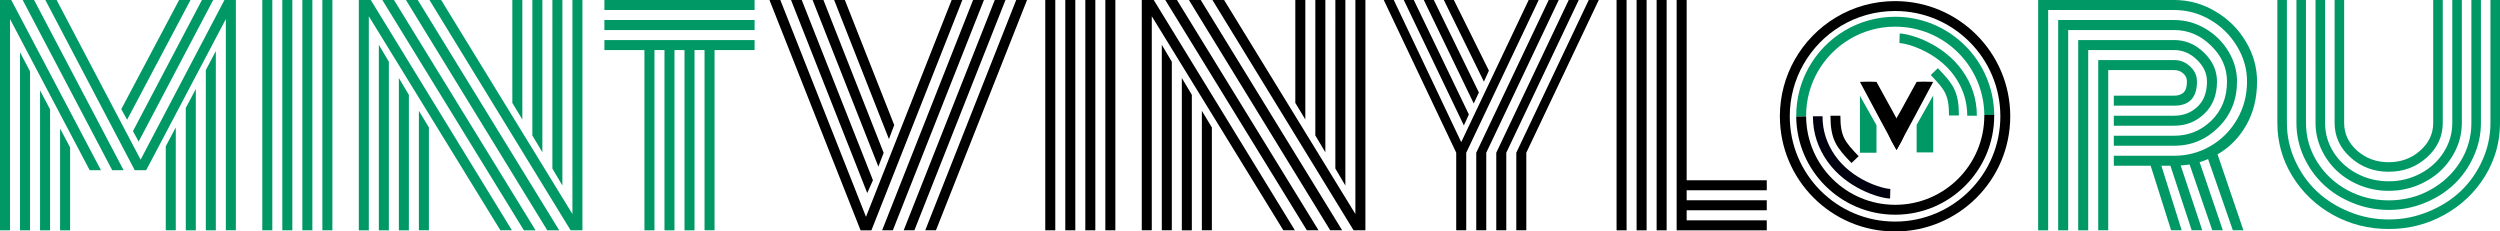
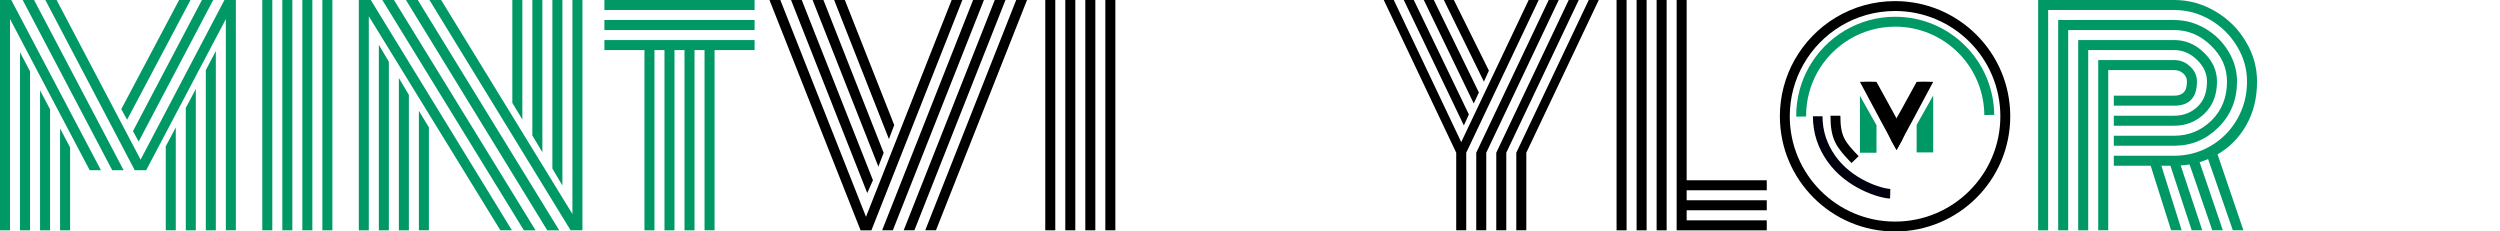
<svg xmlns="http://www.w3.org/2000/svg" xmlns:ns1="http://www.inkscape.org/namespaces/inkscape" xmlns:ns2="http://sodipodi.sourceforge.net/DTD/sodipodi-0.dtd" width="884.253mm" height="81.875mm" viewBox="0 0 884.253 81.875" version="1.1" id="svg1843" ns1:version="1.1 (c68e22c387, 2021-05-23)" ns2:docname="final_logo_name.svg">
  <ns2:namedview id="namedview1845" pagecolor="#ffffff" bordercolor="#666666" borderopacity="1.0" ns1:pageshadow="2" ns1:pageopacity="0.0" ns1:pagecheckerboard="0" ns1:document-units="mm" showgrid="false" ns1:zoom="0.22392792" ns1:cx="1415.6341" ns1:cy="355.02496" ns1:window-width="1920" ns1:window-height="1001" ns1:window-x="-9" ns1:window-y="-9" ns1:window-maximized="1" ns1:current-layer="g993" fit-margin-top="0" fit-margin-left="0" fit-margin-right="0" fit-margin-bottom="0" />
  <defs id="defs1840" />
  <g ns1:label="Слой 1" ns1:groupmode="layer" id="layer1" transform="translate(396.772,-54.892)">
    <g id="g1051" style="display:inline" transform="translate(-397.436,1.883)">
      <g id="g870">
        <g id="g993" transform="translate(141.746,175.516)" style="display:inline">
          <g id="g907">
            <g id="g883" transform="translate(-141.746,-171.379)" style="display:inline">
              <path d="m 59.298,100.619 3.542,-6.69 v 36.4 h -3.542 z m 7.083,-13.576 3.542,-6.69 v 49.977 h -3.542 z m 7.083,-13.38 3.542,-6.739 V 130.33 H 73.464 Z M 49.706,98.946 47.689,95.257 72.087,48.871 h 3.984 z M 45.623,91.224 43.557,87.485 64.02,48.871 h 4.034 z m -23.709,3.099 3.542,6.69 v 29.317 h -3.542 z m -7.083,-13.478 3.542,6.69 V 130.33 H 14.83 Z M 7.747,67.367 11.289,74.106 v 56.224 H 7.747 Z M 36.375,109.08 H 32.391 L 4.205,55.61 V 130.33 H 0.664 V 48.871 H 4.648 Z m 8.018,0 H 40.36 L 8.682,48.871 H 12.715 Z M 80.548,55.61 52.362,109.08 H 48.328 L 16.7,48.871 h 3.984 l 29.71,56.47 29.661,-56.47 h 4.034 v 81.458 h -3.542 z" style="font-style:normal;font-weight:normal;font-size:10.583px;line-height:1.25;font-family:sans-serif;fill:#009966;fill-opacity:1;stroke:none;stroke-width:0.265;stroke-miterlimit:0;stroke-dasharray:none" id="path1063" />
              <path d="m 114.685,48.871 h 3.542 v 81.458 h -3.542 z m -7.083,0 h 3.542 v 81.458 h -3.542 z m -7.083,0 h 3.542 v 81.458 h -3.542 z m -7.083,0 h 3.542 v 81.458 h -3.542 z" style="font-style:normal;font-weight:normal;font-size:10.583px;line-height:1.25;font-family:sans-serif;fill:#009966;fill-opacity:1;stroke:none;stroke-width:0.265;stroke-miterlimit:0;stroke-dasharray:none" id="path1065" />
              <path d="m 185.42,91.125 -3.542,-5.854 V 48.871 h 3.542 z m 7.083,11.609 -3.542,-5.952 V 48.871 h 3.542 z m 7.083,11.756 -3.542,-6.001 V 48.871 h 3.542 z M 148.823,88.076 152.365,93.929 v 36.4 h -3.542 z m -7.083,-11.609 3.542,5.952 v 47.911 h -3.542 z m -7.083,-11.756 3.542,6.001 v 59.618 h -3.542 z m 1.23,-15.839 h 4.132 l 50.075,81.458 h -4.132 z m 8.362,0 h 4.181 l 50.026,81.458 h -4.23 z m 8.313,0 h 4.132 l 46.435,75.703 V 48.871 h 3.542 v 81.458 q 0,0 -4.181,0 z m -21.447,5.755 V 130.33 H 127.573 V 48.871 q 0,0 4.23,0 l 49.928,81.458 h -4.083 z" style="font-style:normal;font-weight:normal;font-size:10.583px;line-height:1.25;font-family:sans-serif;fill:#009966;fill-opacity:1;stroke:none;stroke-width:0.265;stroke-miterlimit:0;stroke-dasharray:none" id="path1067" />
              <path d="M 214.442,52.413 V 48.871 h 53.125 v 3.542 z m 0,7.083 v -3.542 h 53.125 v 3.542 z m 0,7.083 v -3.542 h 53.125 v 3.542 h -14.167 v 63.75 h -3.542 V 66.58 h -3.542 v 63.75 h -3.542 V 66.58 h -3.542 v 63.75 h -3.542 V 66.58 h -3.542 v 63.75 h -3.542 V 66.58 Z" style="font-style:normal;font-weight:normal;font-size:10.583px;line-height:1.25;font-family:sans-serif;fill:#009966;fill-opacity:1;stroke:none;stroke-width:0.265;stroke-miterlimit:0;stroke-dasharray:none" id="path1069" />
              <path d="m 272.83,48.871 h 3.837 l 30.301,76.687 30.301,-76.687 h 3.788 l -32.17,81.458 h -3.837 z m 36.597,63.75 -2.017,4.525 -26.956,-68.275 h 3.788 z m 3.788,-9.69 -1.869,4.87 -23.267,-58.929 h 3.837 z m 3.738,-9.838 -1.869,4.968 -19.381,-49.19 h 3.788 z M 360.093,48.871 h 3.837 l -32.219,81.458 h -3.788 z m -7.575,0 h 3.788 l -32.219,81.458 h -3.788 z m -7.674,0 h 3.837 l -32.219,81.458 h -3.788 z" style="font-style:normal;font-variant:normal;font-weight:normal;font-stretch:normal;font-size:10.583px;line-height:1.25;font-family:Monoton;-inkscape-font-specification:Monoton;fill:#000000;fill-opacity:1;stroke:none;stroke-width:0.265;stroke-miterlimit:0;stroke-dasharray:none" id="path1071" />
              <path d="m 391.624,48.871 h 3.542 v 81.458 h -3.542 z m -7.083,0 h 3.542 v 81.458 h -3.542 z m -7.083,0 h 3.542 v 81.458 h -3.542 z m -7.083,0 h 3.542 v 81.458 h -3.542 z" style="font-style:normal;font-variant:normal;font-weight:normal;font-stretch:normal;font-size:10.583px;line-height:1.25;font-family:Monoton;-inkscape-font-specification:Monoton;fill:#000000;fill-opacity:1;stroke:none;stroke-width:0.265;stroke-miterlimit:0;stroke-dasharray:none" id="path1073" />
-               <path d="M 462.359,91.125 458.817,85.272 V 48.871 h 3.542 z m 7.083,11.609 -3.542,-5.952 V 48.871 h 3.542 z m 7.083,11.756 -3.542,-6.001 V 48.871 h 3.542 z m -50.764,-26.415 3.542,5.854 v 36.4 h -3.542 z m -7.083,-11.609 3.542,5.952 v 47.911 h -3.542 z m -7.083,-11.756 3.542,6.001 v 59.618 h -3.542 z m 1.23,-15.839 h 4.132 l 50.075,81.458 h -4.132 z m 8.362,0 h 4.181 l 50.026,81.458 h -4.23 z m 8.313,0 h 4.132 l 46.435,75.703 V 48.871 h 3.542 v 81.458 q 0,0 -4.181,0 z m -21.447,5.755 v 75.703 h -3.542 V 48.871 q 0,0 4.23,0 l 49.928,81.458 h -4.083 z" style="font-style:normal;font-variant:normal;font-weight:normal;font-stretch:normal;font-size:10.583px;line-height:1.25;font-family:Monoton;-inkscape-font-specification:Monoton;fill:#000000;fill-opacity:1;stroke:none;stroke-width:0.265;stroke-miterlimit:0;stroke-dasharray:none" id="path1075" />
              <path d="m 520.206,89.354 -1.771,3.886 -21.25,-44.369 h 3.542 z m 3.542,-7.772 -1.82,3.886 -17.659,-36.597 h 3.542 z m 3.542,-7.723 -1.771,3.886 -14.167,-28.874 h 3.542 z m -4.476,29.022 25.628,-54.01 h 3.542 l -25.628,54.01 v 27.448 h -3.542 z m 7.083,0 25.628,-54.01 h 3.542 l -25.628,54.01 v 27.448 h -3.542 z m 7.083,0 25.628,-54.01 h 3.542 l -25.628,54.01 v 27.448 h -3.542 z M 517.501,99.143 541.358,48.871 h 3.542 l -25.628,54.01 v 27.448 h -3.542 V 102.882 L 490.102,48.871 h 3.542 z" style="font-style:normal;font-variant:normal;font-weight:normal;font-stretch:normal;font-size:10.583px;line-height:1.25;font-family:Monoton;-inkscape-font-specification:Monoton;fill:#000000;fill-opacity:1;stroke:none;stroke-width:0.265;stroke-miterlimit:0;stroke-dasharray:none" id="path1077" />
              <path d="m 572.446,48.871 h 3.542 v 81.458 h -3.542 z m 21.25,0 h 3.542 v 63.75 h 28.333 v 3.542 h -28.333 v 3.542 h 28.333 v 3.542 h -28.333 v 3.542 h 28.333 v 3.542 h -31.875 z m -7.083,0 h 3.542 v 81.458 h -3.542 z m -7.083,0 h 3.542 v 81.458 h -3.542 z" style="font-style:normal;font-variant:normal;font-weight:normal;font-stretch:normal;font-size:10.583px;line-height:1.25;font-family:Monoton;-inkscape-font-specification:Monoton;fill:#000000;fill-opacity:1;stroke:none;stroke-width:0.265;stroke-miterlimit:0;stroke-dasharray:none" id="path1079" />
              <path d="m 748.319,89.797 h 21.348 q 4.87,0 8.215,-3.148 3.394,-3.148 3.394,-8.953 0,-4.28 -3.542,-7.674 -3.542,-3.443 -8.067,-3.443 H 739.268 v 63.75 h -3.542 V 63.038 h 33.941 q 6.001,0 10.576,4.476 4.575,4.427 4.575,10.182 0,7.083 -4.427,11.363 -4.427,4.28 -10.723,4.28 h -21.348 z m 0,7.083 h 21.348 q 7.674,0 13.183,-5.362 5.509,-5.411 5.509,-13.822 0,-7.231 -5.657,-12.691 -5.608,-5.509 -13.035,-5.509 h -37.483 v 70.833 h -3.542 V 55.955 h 41.024 q 5.854,0 10.969,3.001 5.165,3.001 8.215,8.067 3.05,5.017 3.05,10.674 0,9.69 -6.591,16.233 -6.542,6.493 -15.642,6.493 h -21.348 z m 0,7.083 h 21.348 q 6.886,0 12.789,-3.394 5.903,-3.394 9.444,-9.444 3.542,-6.1 3.542,-13.429 0,-6.641 -3.542,-12.445 -3.492,-5.854 -9.444,-9.346 -5.952,-3.492 -12.789,-3.492 h -44.566 v 77.917 h -3.542 V 48.871 h 48.108 q 7.723,0 14.511,3.984 6.788,3.935 10.773,10.625 4.034,6.641 4.034,14.216 0,8.756 -3.788,15.396 -3.738,6.641 -10.182,10.379 l 9.149,26.858 h -3.738 l -8.756,-25.185 q -1.968,0.787 -3.001,1.082 l 8.215,24.103 h -3.738 l -8.018,-23.267 q -0.443,0.098 -3.148,0.344 l 7.624,22.922 h -3.738 l -7.526,-22.824 h -3.197 l 7.182,22.824 h -3.738 l -7.231,-22.824 h -13.035 z m -1.968,26.366 h -3.542 V 70.121 h 26.858 q 3.296,0 5.657,2.263 2.41,2.214 2.41,5.312 0,8.559 -8.067,8.559 h -21.348 v -3.542 h 21.348 q 2.115,0 3.296,-1.082 1.23,-1.131 1.23,-3.935 0,-1.722 -1.328,-2.853 -1.279,-1.181 -3.197,-1.181 h -23.316 z" style="font-style:normal;font-weight:normal;font-size:10.583px;line-height:1.25;font-family:sans-serif;letter-spacing:1.323px;fill:#009966;fill-opacity:1;stroke:none;stroke-width:0.265;stroke-miterlimit:0;stroke-dasharray:none" id="path1083" />
-               <path d="M 861.292,92.371 V 48.871 h 3.375 v 43.5 q 0,7.125 -5.625,12.187 -5.625,5.062 -13.5,5.062 -7.875,0 -13.5,-5.062 -5.625,-5.062 -5.625,-12.187 V 48.871 h 3.375 v 43.5 q 0,5.719 4.594,9.797 4.641,4.078 11.156,4.078 6.516,0 11.109,-4.078 4.641,-4.078 4.641,-9.797 z m 6.75,0 V 48.871 h 3.375 v 43.5 q 0,4.875 -2.063,9.328 -2.062,4.406 -5.531,7.641 -3.469,3.234 -8.25,5.156 -4.781,1.875 -10.031,1.875 -5.25,0 -10.031,-1.875 -4.781,-1.922 -8.25,-5.156 -3.469,-3.234 -5.531,-7.641 -2.062,-4.453 -2.062,-9.328 V 48.871 h 3.375 v 43.5 q 0,5.578 3,10.359 3.047,4.734 8.203,7.5 5.203,2.766 11.297,2.766 6.094,0 11.25,-2.766 5.203,-2.766 8.203,-7.5 3.047,-4.781 3.047,-10.359 z m 6.75,0 V 48.871 h 3.375 v 43.5 q 0,6.234 -2.625,11.953 -2.578,5.672 -6.938,9.797 -4.359,4.125 -10.406,6.562 -6.047,2.438 -12.656,2.438 -6.609,0 -12.656,-2.438 -6.047,-2.438 -10.406,-6.562 -4.359,-4.125 -6.984,-9.797 -2.578,-5.719 -2.578,-11.953 V 48.871 h 3.375 v 43.5 q 0,7.406 3.938,13.734 3.937,6.281 10.641,9.984 6.75,3.656 14.672,3.656 7.922,0 14.625,-3.656 6.75,-3.703 10.688,-9.984 3.937,-6.328 3.937,-13.734 z m 6.75,0 V 48.871 h 3.375 v 43.5 q 0,10.125 -5.297,18.797 -5.297,8.625 -14.391,13.688 -9.047,5.016 -19.687,5.016 -10.641,0 -19.734,-5.016 -9.047,-5.062 -14.344,-13.688 -5.297,-8.672 -5.297,-18.797 V 48.871 h 3.375 v 43.5 q 0,6.891 2.859,13.219 2.859,6.328 7.687,10.922 4.828,4.547 11.484,7.266 6.703,2.719 13.969,2.719 7.266,0 13.922,-2.719 6.703,-2.719 11.531,-7.266 4.828,-4.594 7.688,-10.922 2.859,-6.328 2.859,-13.219 z" style="font-style:normal;font-weight:normal;font-size:10.583px;line-height:1.25;font-family:sans-serif;letter-spacing:1.323px;fill:#009966;fill-opacity:1;stroke:none;stroke-width:0.265;stroke-miterlimit:0;stroke-dasharray:none" id="path1085" />
            </g>
            <path style="display:inline;fill:none;fill-opacity:1;stroke:#000000;stroke-width:3.5;stroke-miterlimit:0;stroke-dasharray:none;stroke-opacity:1" d="m 568.196,-81.374 c 0,21.535 -17.458,38.992 -38.992,38.992 -21.535,0 -38.993,-17.458 -38.993,-38.992 0,-6.938 1.812,-13.452 4.988,-19.096 6.683,-11.875 19.407,-19.897 34.004,-19.897 21.535,0 38.992,17.458 38.992,38.992 z" id="path33044-3" />
            <path style="display:inline;fill:none;fill-opacity:1;stroke:#009966;stroke-width:3.5;stroke-miterlimit:0;stroke-dasharray:none;stroke-opacity:1" d="m 495.993,-81.279 c -7.2e-4,-0.094 -8.6e-4,-0.189 -8.6e-4,-0.283 0,-5.919 1.546,-11.476 4.255,-16.291 5.702,-10.131 16.557,-16.974 29.01,-16.974 18.278,0 33.112,14.741 33.264,32.983" id="path33046-2" />
-             <path style="display:inline;fill:none;fill-opacity:1;stroke:#000000;stroke-width:3.5;stroke-miterlimit:0;stroke-dasharray:none;stroke-opacity:1" d="m 562.521,-81.863 c 7.3e-4,0.094 8.6e-4,0.189 8.6e-4,0.283 v 0 c 0,18.372 -14.893,33.265 -33.265,33.265 -18.278,0 -33.112,-14.741 -33.264,-32.982" id="path33048-1" />
-             <path style="display:inline;fill:none;fill-opacity:1;stroke:#009966;stroke-width:3.4;stroke-miterlimit:0;stroke-dasharray:none;stroke-opacity:1" d="m 556.434,-81.571 v 0 c 0,-5.695 -1.751,-10.613 -4.81,-14.961 -6.304,-8.96 -17.369,-12.334 -20.832,-12.432" id="path33050-4" ns2:nodetypes="cssc" />
            <path style="display:inline;fill:none;fill-opacity:1;stroke:#00000f;stroke-width:3.4;stroke-miterlimit:0;stroke-dasharray:none;stroke-opacity:1" d="m 501.845,-81.376 v 0 c 0,5.695 1.751,10.613 4.81,14.961 6.304,8.96 17.369,12.334 20.832,12.432" id="path33050-9-1" ns2:nodetypes="cssc" />
            <path style="display:inline;fill:none;fill-opacity:1;stroke:#000000;stroke-width:3.5;stroke-miterlimit:0;stroke-dasharray:none;stroke-opacity:1" d="m 515.061,-66.054 c -5.105,-5.331 -6.953,-7.553 -6.953,-15.517" id="path33054-6" ns2:nodetypes="cc" />
-             <path style="display:inline;fill:none;fill-opacity:1;stroke:#009966;stroke-width:3.5;stroke-miterlimit:0;stroke-dasharray:none;stroke-opacity:1" d="m 543.081,-97.185 c 5.105,5.331 6.953,7.553 6.953,15.517" id="path33054-8-6" ns2:nodetypes="cc" />
            <path style="fill:#009966;fill-opacity:1;stroke:#009966;stroke-width:0;stroke-linecap:round;stroke-linejoin:miter;stroke-miterlimit:4;stroke-dasharray:none" d="m 536.834,-73.464 v -4.872 l 5.854,-10.39 v 15.262 4.872 h -2.927 -2.927 z" id="path44287-5-5" ns2:nodetypes="cccccccc" />
            <path style="fill:#000000;fill-opacity:1;stroke:#009966;stroke-width:0;stroke-linecap:round;stroke-linejoin:miter;stroke-miterlimit:4;stroke-dasharray:none" d="m 523.878,-80.266 -7.101,-13.284 3.319,-0.077 2.535,0.077 5.854,10.655 4.16,7.718 -1.071,2.474 -1.842,3.247 z" id="path44287-5-2-2" ns2:nodetypes="ccccccccc" />
            <path style="fill:#000000;fill-opacity:1;stroke:#009966;stroke-width:0;stroke-linecap:round;stroke-linejoin:miter;stroke-miterlimit:4;stroke-dasharray:none" d="m 535.587,-80.266 7.101,-13.284 -3.319,-0.077 -2.535,0.077 -5.854,10.655 -4.314,7.408 1.226,2.783 1.842,3.247 z" id="path44287-5-2-4-6" ns2:nodetypes="ccccccccc" />
            <path style="fill:#009966;fill-opacity:1;stroke:#009966;stroke-width:0;stroke-linecap:round;stroke-linejoin:miter;stroke-miterlimit:4;stroke-dasharray:none" d="m 522.632,-73.348 v -4.872 l -5.854,-10.39 v 15.262 4.872 h 2.927 2.927 z" id="path44287-5-5-1" ns2:nodetypes="cccccccc" />
          </g>
        </g>
      </g>
    </g>
  </g>
</svg>